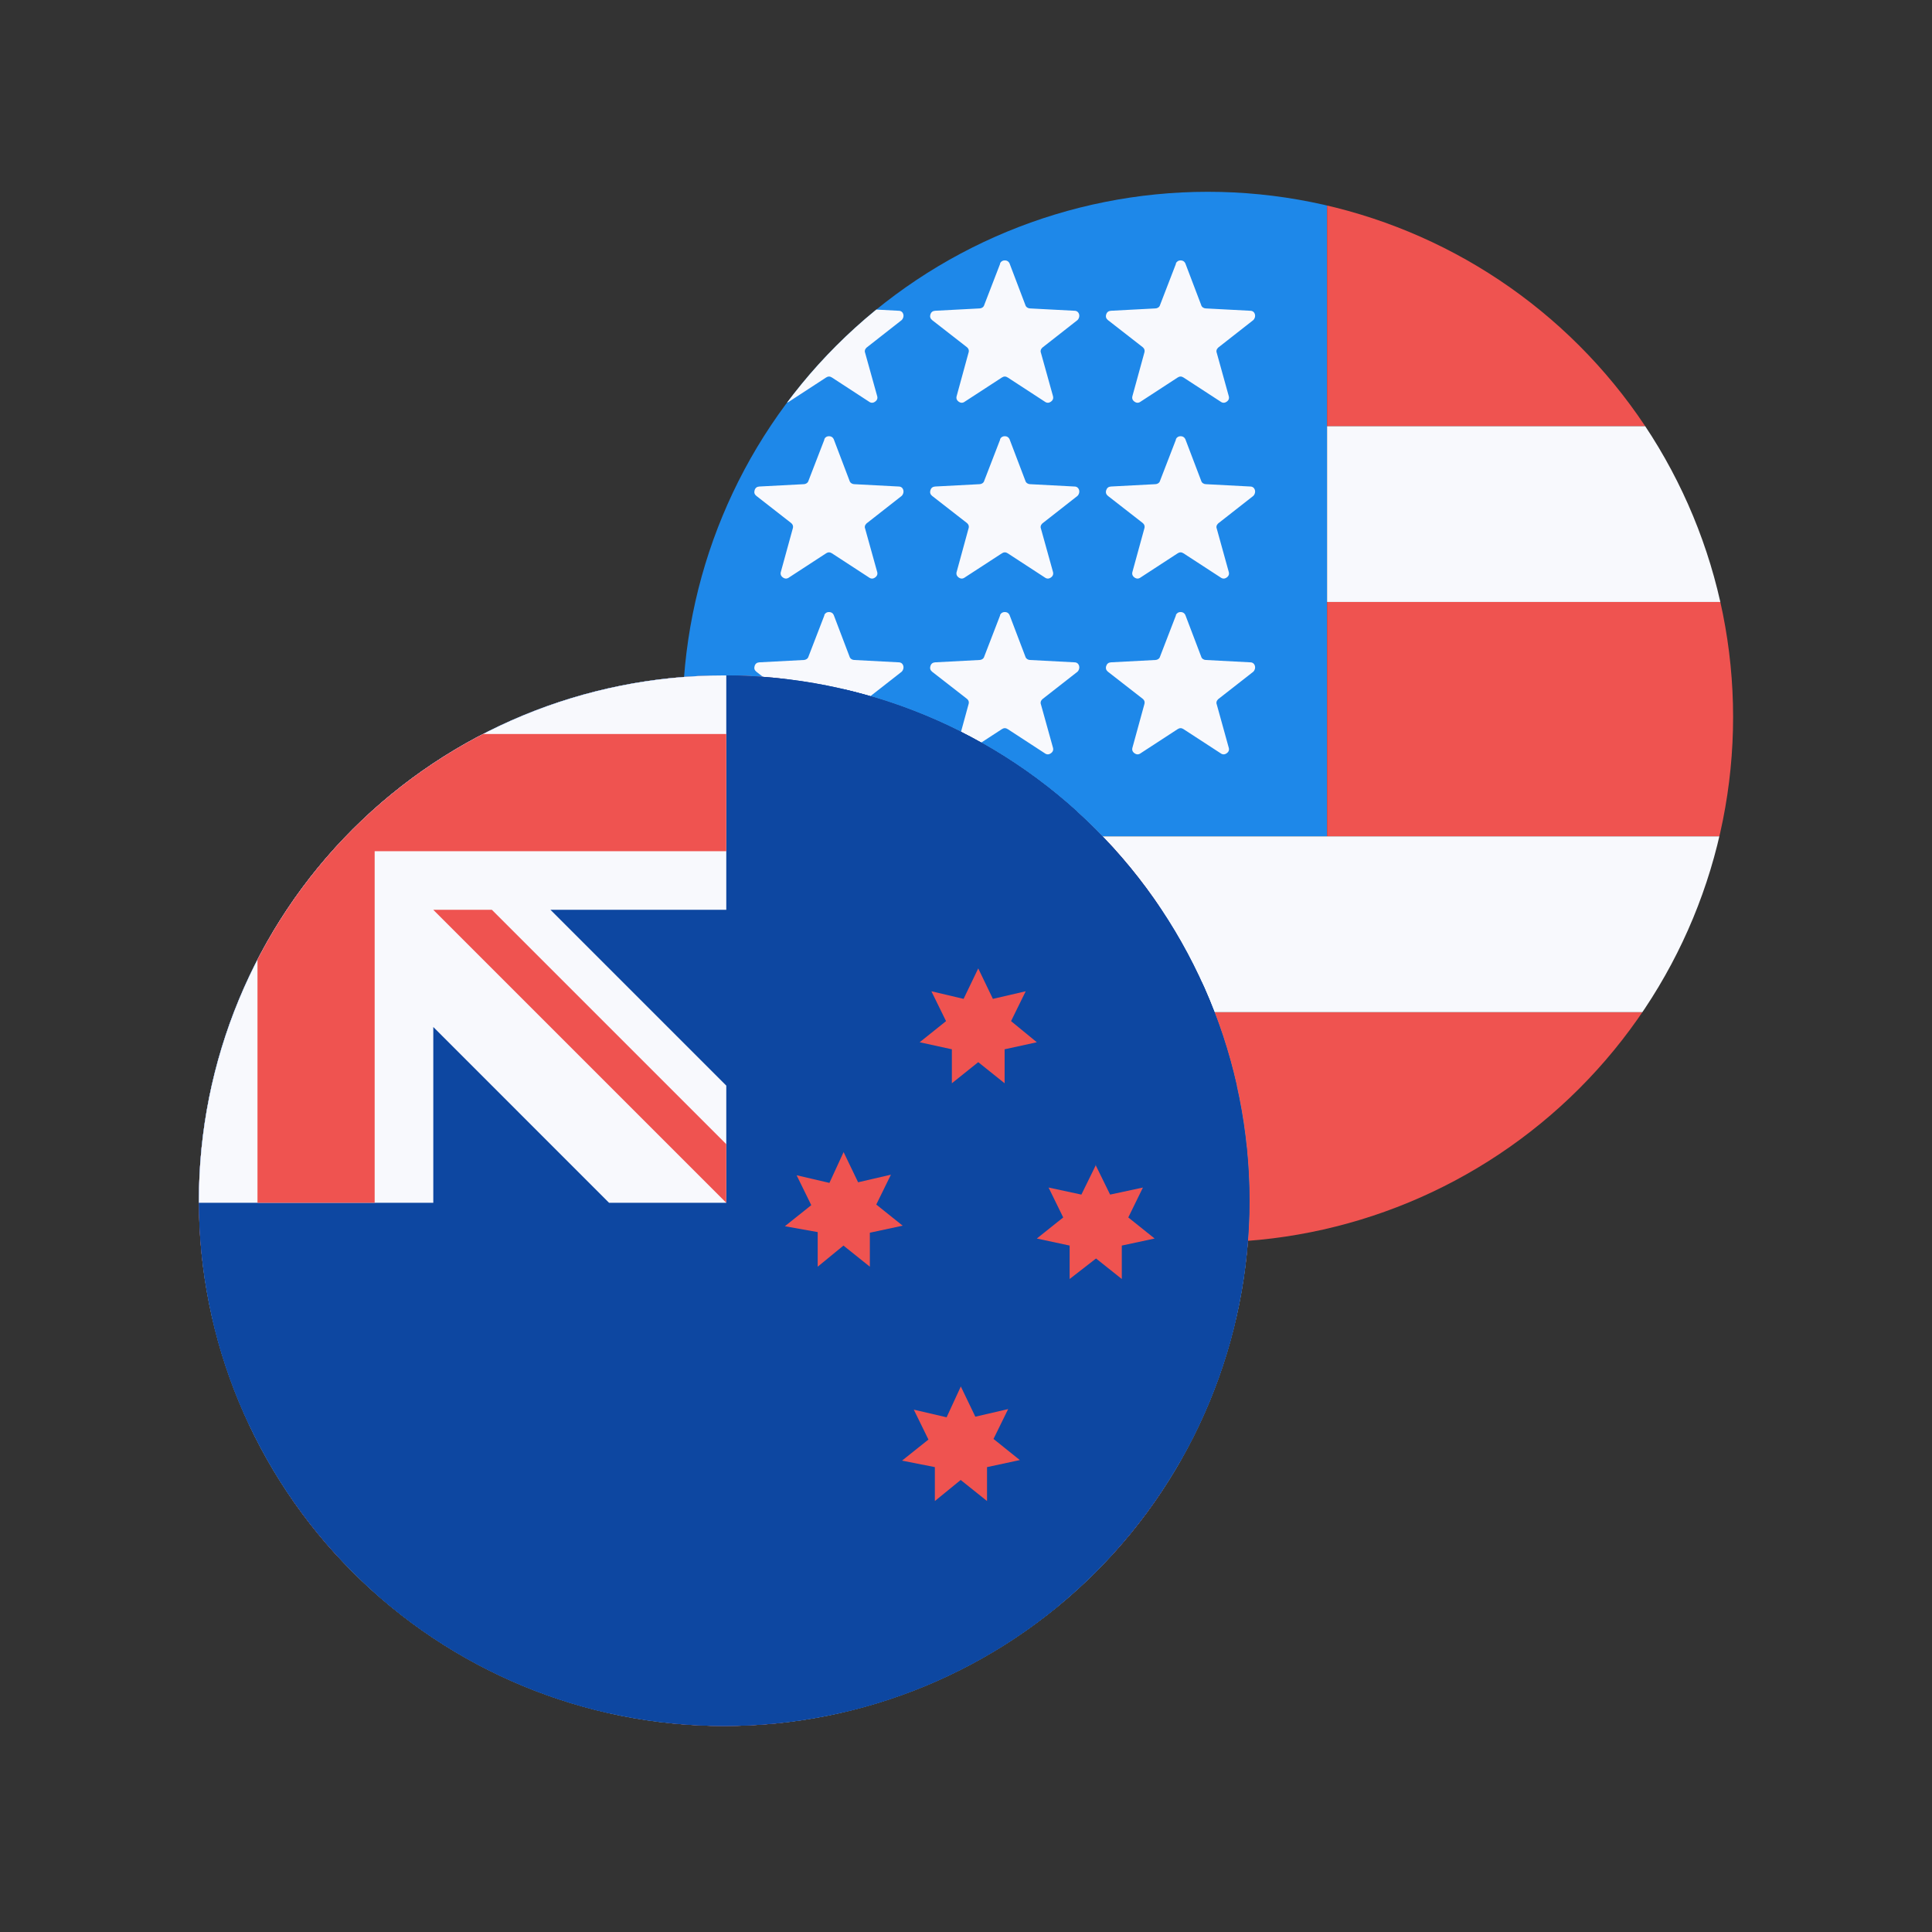
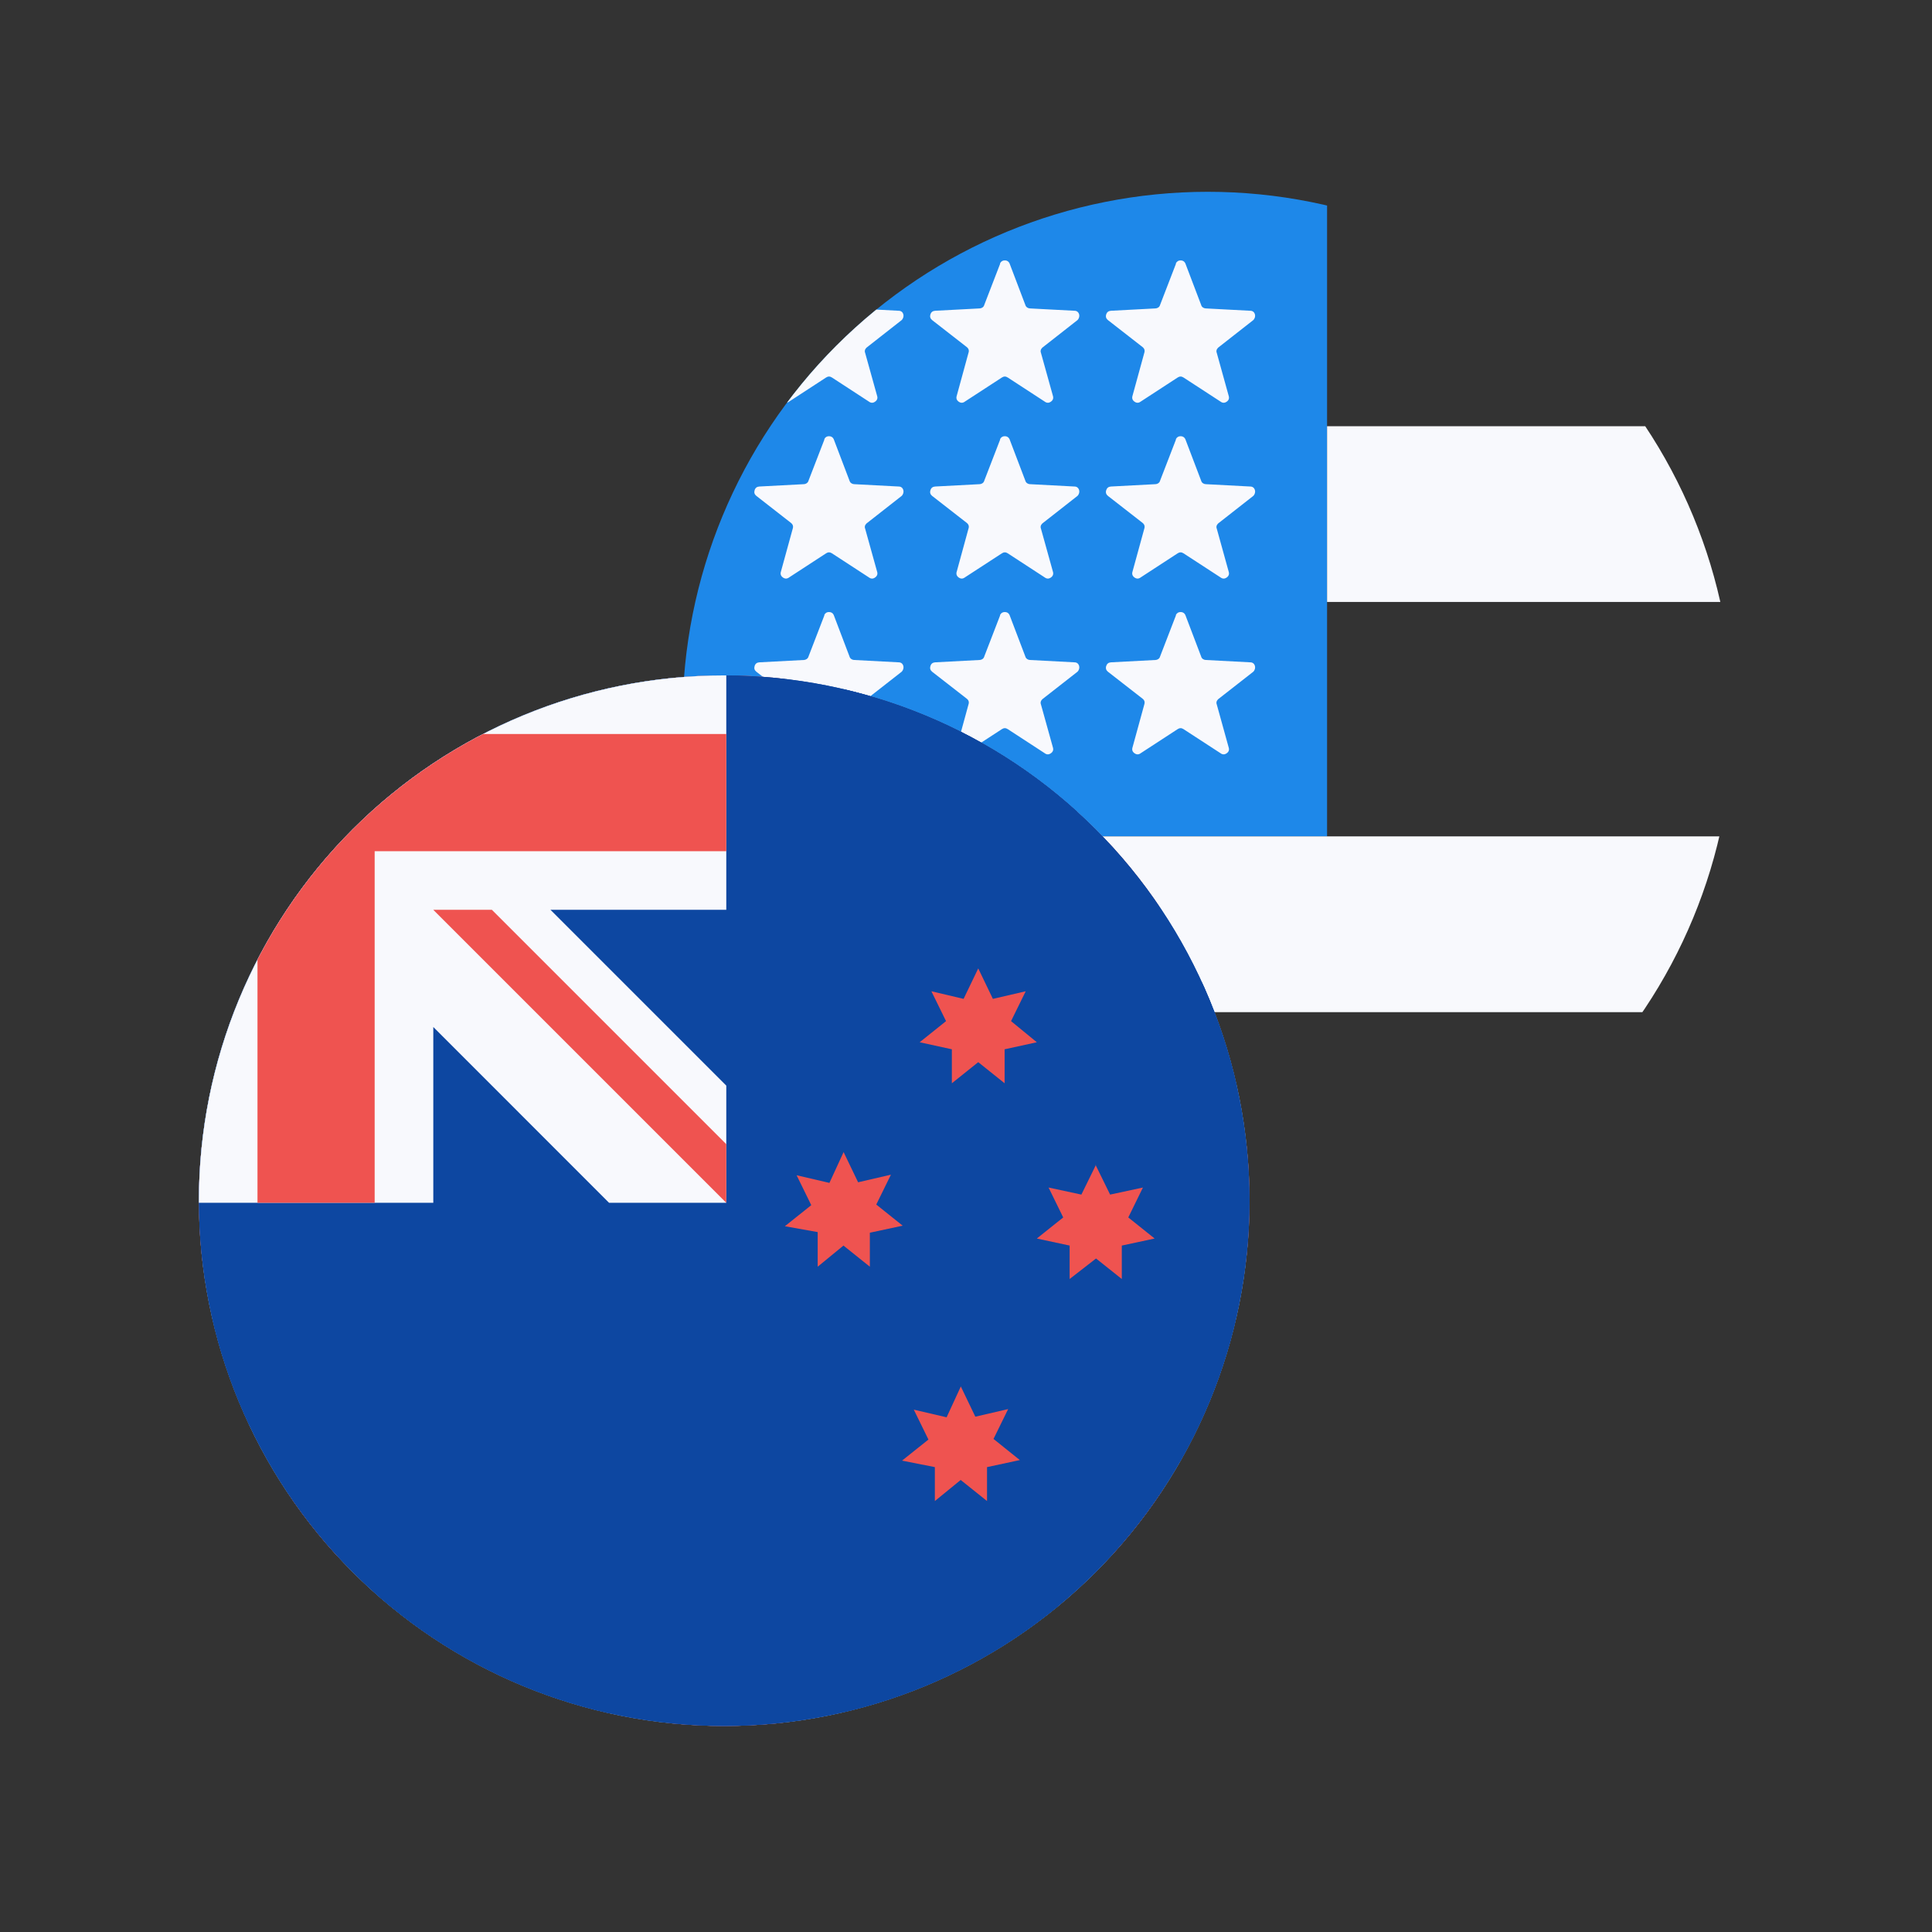
<svg xmlns="http://www.w3.org/2000/svg" width="180" zoomAndPan="magnify" viewBox="0 0 135 135" height="180" preserveAspectRatio="xMidYMid meet" version="1.0">
  <rect x="0" y="0" width="135" height="135" fill="#333333" stroke="none" />
  <defs>
    <clipPath id="b4225191ba">
      <path d="M 47.691 13.402 L 93 13.402 L 93 59 L 47.691 59 Z M 47.691 13.402 " clip-rule="nonzero" />
    </clipPath>
    <clipPath id="16daf7534d">
      <path d="M 47.691 50.105 C 47.691 59.84 51.559 69.18 58.441 76.062 C 65.324 82.945 74.66 86.812 84.398 86.812 C 94.133 86.812 103.469 82.945 110.352 76.062 C 117.234 69.18 121.102 59.84 121.102 50.105 C 121.102 40.371 117.234 31.035 110.352 24.152 C 103.469 17.27 94.133 13.402 84.398 13.402 C 74.66 13.402 65.324 17.27 58.441 24.152 C 51.559 31.035 47.691 40.371 47.691 50.105 Z M 47.691 50.105 " clip-rule="nonzero" />
    </clipPath>
    <clipPath id="a30a7ef7ff">
      <path d="M 47.691 13.402 L 121.395 13.402 L 121.395 87 L 47.691 87 Z M 47.691 13.402 " clip-rule="nonzero" />
    </clipPath>
    <clipPath id="467bd7f632">
      <path d="M 47.691 50.105 C 47.691 59.84 51.559 69.18 58.441 76.062 C 65.324 82.945 74.66 86.812 84.398 86.812 C 94.133 86.812 103.469 82.945 110.352 76.062 C 117.234 69.18 121.102 59.84 121.102 50.105 C 121.102 40.371 117.234 31.035 110.352 24.152 C 103.469 17.27 94.133 13.402 84.398 13.402 C 74.66 13.402 65.324 17.27 58.441 24.152 C 51.559 31.035 47.691 40.371 47.691 50.105 Z M 47.691 50.105 " clip-rule="nonzero" />
    </clipPath>
    <clipPath id="cae04dd631">
      <path d="M 47.691 29 L 121.395 29 L 121.395 71 L 47.691 71 Z M 47.691 29 " clip-rule="nonzero" />
    </clipPath>
    <clipPath id="bf96acafbe">
      <path d="M 47.691 50.105 C 47.691 59.84 51.559 69.18 58.441 76.062 C 65.324 82.945 74.66 86.812 84.398 86.812 C 94.133 86.812 103.469 82.945 110.352 76.062 C 117.234 69.18 121.102 59.84 121.102 50.105 C 121.102 40.371 117.234 31.035 110.352 24.152 C 103.469 17.27 94.133 13.402 84.398 13.402 C 74.66 13.402 65.324 17.27 58.441 24.152 C 51.559 31.035 47.691 40.371 47.691 50.105 Z M 47.691 50.105 " clip-rule="nonzero" />
    </clipPath>
    <clipPath id="f19db4c1d8">
      <path d="M 52 18 L 88 18 L 88 53 L 52 53 Z M 52 18 " clip-rule="nonzero" />
    </clipPath>
    <clipPath id="5aefdbc0b7">
      <path d="M 47.691 50.105 C 47.691 59.84 51.559 69.18 58.441 76.062 C 65.324 82.945 74.66 86.812 84.398 86.812 C 94.133 86.812 103.469 82.945 110.352 76.062 C 117.234 69.18 121.102 59.84 121.102 50.105 C 121.102 40.371 117.234 31.035 110.352 24.152 C 103.469 17.27 94.133 13.402 84.398 13.402 C 74.66 13.402 65.324 17.27 58.441 24.152 C 51.559 31.035 47.691 40.371 47.691 50.105 Z M 47.691 50.105 " clip-rule="nonzero" />
    </clipPath>
    <clipPath id="cf3ce16441">
      <path d="M 13.898 47.195 L 87.602 47.195 L 87.602 120.898 L 13.898 120.898 Z M 13.898 47.195 " clip-rule="nonzero" />
    </clipPath>
    <clipPath id="aa4e5dfa49">
      <path d="M 13.898 83.902 C 13.898 93.637 17.766 102.973 24.648 109.855 C 31.531 116.738 40.867 120.605 50.602 120.605 C 60.34 120.605 69.676 116.738 76.559 109.855 C 83.441 102.973 87.309 93.637 87.309 83.902 C 87.309 74.164 83.441 64.828 76.559 57.945 C 69.676 51.062 60.34 47.195 50.602 47.195 C 40.867 47.195 31.531 51.062 24.648 57.945 C 17.766 64.828 13.898 74.164 13.898 83.902 Z M 13.898 83.902 " clip-rule="nonzero" />
    </clipPath>
    <clipPath id="622c221a8a">
      <path d="M 13.898 47.195 L 51 47.195 L 51 85 L 13.898 85 Z M 13.898 47.195 " clip-rule="nonzero" />
    </clipPath>
    <clipPath id="6407599db2">
      <path d="M 13.898 83.902 C 13.898 93.637 17.766 102.973 24.648 109.855 C 31.531 116.738 40.867 120.605 50.602 120.605 C 60.34 120.605 69.676 116.738 76.559 109.855 C 83.441 102.973 87.309 93.637 87.309 83.902 C 87.309 74.164 83.441 64.828 76.559 57.945 C 69.676 51.062 60.34 47.195 50.602 47.195 C 40.867 47.195 31.531 51.062 24.648 57.945 C 17.766 64.828 13.898 74.164 13.898 83.902 Z M 13.898 83.902 " clip-rule="nonzero" />
    </clipPath>
    <clipPath id="5281177382">
      <path d="M 30 63 L 51 63 L 51 85 L 30 85 Z M 30 63 " clip-rule="nonzero" />
    </clipPath>
    <clipPath id="8f32a73026">
      <path d="M 13.898 83.902 C 13.898 93.637 17.766 102.973 24.648 109.855 C 31.531 116.738 40.867 120.605 50.602 120.605 C 60.34 120.605 69.676 116.738 76.559 109.855 C 83.441 102.973 87.309 93.637 87.309 83.902 C 87.309 74.164 83.441 64.828 76.559 57.945 C 69.676 51.062 60.34 47.195 50.602 47.195 C 40.867 47.195 31.531 51.062 24.648 57.945 C 17.766 64.828 13.898 74.164 13.898 83.902 Z M 13.898 83.902 " clip-rule="nonzero" />
    </clipPath>
    <clipPath id="05da932737">
      <path d="M 26 92 L 43 92 L 43 109 L 26 109 Z M 26 92 " clip-rule="nonzero" />
    </clipPath>
    <clipPath id="45bcbaa200">
      <path d="M 13.898 83.902 C 13.898 93.637 17.766 102.973 24.648 109.855 C 31.531 116.738 40.867 120.605 50.602 120.605 C 60.34 120.605 69.676 116.738 76.559 109.855 C 83.441 102.973 87.309 93.637 87.309 83.902 C 87.309 74.164 83.441 64.828 76.559 57.945 C 69.676 51.062 60.34 47.195 50.602 47.195 C 40.867 47.195 31.531 51.062 24.648 57.945 C 17.766 64.828 13.898 74.164 13.898 83.902 Z M 13.898 83.902 " clip-rule="nonzero" />
    </clipPath>
    <clipPath id="6befd992fe">
      <path d="M 53 63 L 80 63 L 80 107 L 53 107 Z M 53 63 " clip-rule="nonzero" />
    </clipPath>
    <clipPath id="9c56fa5947">
      <path d="M 13.898 83.902 C 13.898 93.637 17.766 102.973 24.648 109.855 C 31.531 116.738 40.867 120.605 50.602 120.605 C 60.34 120.605 69.676 116.738 76.559 109.855 C 83.441 102.973 87.309 93.637 87.309 83.902 C 87.309 74.164 83.441 64.828 76.559 57.945 C 69.676 51.062 60.34 47.195 50.602 47.195 C 40.867 47.195 31.531 51.062 24.648 57.945 C 17.766 64.828 13.898 74.164 13.898 83.902 Z M 13.898 83.902 " clip-rule="nonzero" />
    </clipPath>
    <clipPath id="5740c42f9a">
      <path d="M 13.898 47.195 L 87.602 47.195 L 87.602 120.898 L 13.898 120.898 Z M 13.898 47.195 " clip-rule="nonzero" />
    </clipPath>
    <clipPath id="8e902b4176">
      <path d="M 13.898 83.902 C 13.898 93.637 17.766 102.973 24.648 109.855 C 31.531 116.738 40.867 120.605 50.602 120.605 C 60.34 120.605 69.676 116.738 76.559 109.855 C 83.441 102.973 87.309 93.637 87.309 83.902 C 87.309 74.164 83.441 64.828 76.559 57.945 C 69.676 51.062 60.34 47.195 50.602 47.195 C 40.867 47.195 31.531 51.062 24.648 57.945 C 17.766 64.828 13.898 74.164 13.898 83.902 Z M 13.898 83.902 " clip-rule="nonzero" />
    </clipPath>
    <clipPath id="4bccf8e786">
      <path d="M 54 67 L 81 67 L 81 105 L 54 105 Z M 54 67 " clip-rule="nonzero" />
    </clipPath>
    <clipPath id="a892ce0e09">
      <path d="M 13.898 83.902 C 13.898 93.637 17.766 102.973 24.648 109.855 C 31.531 116.738 40.867 120.605 50.602 120.605 C 60.34 120.605 69.676 116.738 76.559 109.855 C 83.441 102.973 87.309 93.637 87.309 83.902 C 87.309 74.164 83.441 64.828 76.559 57.945 C 69.676 51.062 60.34 47.195 50.602 47.195 C 40.867 47.195 31.531 51.062 24.648 57.945 C 17.766 64.828 13.898 74.164 13.898 83.902 Z M 13.898 83.902 " clip-rule="nonzero" />
    </clipPath>
    <clipPath id="6044e4d1e5">
      <path d="M 13.898 47.195 L 51 47.195 L 51 85 L 13.898 85 Z M 13.898 47.195 " clip-rule="nonzero" />
    </clipPath>
    <clipPath id="02af27a8f6">
      <path d="M 13.898 83.902 C 13.898 93.637 17.766 102.973 24.648 109.855 C 31.531 116.738 40.867 120.605 50.602 120.605 C 60.34 120.605 69.676 116.738 76.559 109.855 C 83.441 102.973 87.309 93.637 87.309 83.902 C 87.309 74.164 83.441 64.828 76.559 57.945 C 69.676 51.062 60.34 47.195 50.602 47.195 C 40.867 47.195 31.531 51.062 24.648 57.945 C 17.766 64.828 13.898 74.164 13.898 83.902 Z M 13.898 83.902 " clip-rule="nonzero" />
    </clipPath>
    <clipPath id="01174a01f4">
      <path d="M 30 63 L 51 63 L 51 85 L 30 85 Z M 30 63 " clip-rule="nonzero" />
    </clipPath>
    <clipPath id="cf77b38d59">
      <path d="M 13.898 83.902 C 13.898 93.637 17.766 102.973 24.648 109.855 C 31.531 116.738 40.867 120.605 50.602 120.605 C 60.34 120.605 69.676 116.738 76.559 109.855 C 83.441 102.973 87.309 93.637 87.309 83.902 C 87.309 74.164 83.441 64.828 76.559 57.945 C 69.676 51.062 60.34 47.195 50.602 47.195 C 40.867 47.195 31.531 51.062 24.648 57.945 C 17.766 64.828 13.898 74.164 13.898 83.902 Z M 13.898 83.902 " clip-rule="nonzero" />
    </clipPath>
  </defs>
  <g clip-path="url(#b4225191ba)">
    <g clip-path="url(#16daf7534d)">
      <path fill="#1e88e9" d="M 47.691 13.402 L 92.73 13.402 L 92.73 58.441 L 47.691 58.441 Z M 47.691 13.402 " fill-opacity="1" fill-rule="nonzero" />
    </g>
  </g>
  <g clip-path="url(#a30a7ef7ff)">
    <g clip-path="url(#467bd7f632)">
-       <path fill="#ef5350" d="M 92.73 13.402 L 92.73 29.781 L 121.395 29.781 L 121.395 13.402 Z M 92.73 42.062 L 92.73 58.441 L 121.395 58.441 L 121.395 42.062 Z M 47.691 70.727 L 47.691 87.105 L 121.395 87.105 L 121.395 70.727 Z M 47.691 70.727 " fill-opacity="1" fill-rule="nonzero" />
-     </g>
+       </g>
  </g>
  <g clip-path="url(#cae04dd631)">
    <g clip-path="url(#bf96acafbe)">
      <path fill="#f8f9fd" d="M 92.73 29.781 L 92.73 42.062 L 121.395 42.062 L 121.395 29.781 Z M 47.691 58.441 L 47.691 70.727 L 121.395 70.727 L 121.395 58.441 Z M 47.691 58.441 " fill-opacity="1" fill-rule="nonzero" />
    </g>
  </g>
  <g clip-path="url(#f19db4c1d8)">
    <g clip-path="url(#5aefdbc0b7)">
      <path fill="#f8f9fd" d="M 57.602 18.395 C 57.668 18.262 57.777 18.195 57.926 18.195 C 58.078 18.195 58.188 18.262 58.254 18.395 L 59.359 21.305 C 59.402 21.469 59.566 21.551 59.688 21.551 L 62.801 21.715 C 63.129 21.715 63.25 22.121 63.004 22.367 L 60.547 24.293 C 60.426 24.41 60.398 24.547 60.465 24.703 L 61.285 27.648 C 61.344 27.824 61.297 27.961 61.148 28.066 C 61.004 28.172 60.855 28.168 60.711 28.059 L 58.133 26.379 C 57.996 26.289 57.859 26.289 57.723 26.379 L 55.145 28.059 C 55 28.168 54.852 28.172 54.707 28.066 C 54.559 27.961 54.512 27.824 54.57 27.648 L 55.391 24.66 C 55.445 24.496 55.406 24.359 55.266 24.25 L 52.852 22.367 C 52.719 22.262 52.68 22.129 52.73 21.969 C 52.777 21.812 52.887 21.727 53.055 21.715 L 56.168 21.551 C 56.289 21.551 56.453 21.469 56.496 21.305 L 57.602 18.438 Z M 57.602 30.68 C 57.668 30.547 57.777 30.48 57.926 30.48 C 58.078 30.48 58.188 30.547 58.254 30.68 L 59.359 33.586 C 59.402 33.75 59.566 33.832 59.688 33.832 L 62.801 33.996 C 63.129 33.996 63.25 34.406 63.004 34.652 L 60.547 36.578 C 60.426 36.695 60.398 36.832 60.465 36.984 L 61.285 39.934 C 61.344 40.105 61.297 40.246 61.148 40.352 C 61.004 40.457 60.855 40.453 60.711 40.344 L 58.133 38.664 C 57.996 38.574 57.859 38.574 57.723 38.664 L 55.145 40.344 C 55 40.453 54.852 40.457 54.707 40.352 C 54.559 40.246 54.512 40.105 54.57 39.934 L 55.391 36.945 C 55.445 36.781 55.406 36.645 55.266 36.535 L 52.852 34.652 C 52.719 34.547 52.68 34.414 52.73 34.254 C 52.777 34.094 52.887 34.008 53.055 33.996 L 56.168 33.832 C 56.289 33.832 56.453 33.75 56.496 33.586 L 57.602 30.723 Z M 57.602 42.965 C 57.668 42.832 57.777 42.766 57.926 42.766 C 58.078 42.766 58.188 42.832 58.254 42.965 L 59.359 45.871 C 59.402 46.035 59.566 46.117 59.688 46.117 L 62.801 46.281 C 63.129 46.281 63.25 46.691 63.004 46.938 L 60.547 48.859 C 60.426 48.977 60.398 49.113 60.465 49.27 L 61.285 52.219 C 61.344 52.391 61.297 52.527 61.148 52.633 C 61.004 52.738 60.855 52.738 60.711 52.629 L 58.133 50.949 C 57.996 50.859 57.859 50.859 57.723 50.949 L 55.145 52.629 C 55 52.738 54.852 52.738 54.707 52.633 C 54.559 52.527 54.512 52.391 54.57 52.219 L 55.391 49.23 C 55.445 49.062 55.406 48.926 55.266 48.82 L 52.852 46.938 C 52.719 46.832 52.68 46.699 52.73 46.539 C 52.777 46.379 52.887 46.293 53.055 46.281 L 56.168 46.117 C 56.289 46.117 56.453 46.035 56.496 45.871 L 57.602 43.004 Z M 69.883 18.395 C 69.953 18.262 70.062 18.195 70.211 18.195 C 70.363 18.195 70.469 18.262 70.539 18.395 L 71.645 21.305 C 71.688 21.469 71.848 21.551 71.973 21.551 L 75.086 21.715 C 75.41 21.715 75.535 22.121 75.289 22.367 L 72.832 24.293 C 72.711 24.41 72.684 24.547 72.75 24.703 L 73.57 27.648 C 73.625 27.824 73.582 27.961 73.434 28.066 C 73.285 28.172 73.141 28.168 72.996 28.059 L 70.418 26.379 C 70.281 26.289 70.145 26.289 70.008 26.379 L 67.426 28.059 C 67.281 28.168 67.137 28.172 66.988 28.066 C 66.844 27.961 66.797 27.824 66.855 27.648 L 67.672 24.66 C 67.73 24.496 67.688 24.359 67.551 24.25 L 65.133 22.367 C 65.004 22.262 64.965 22.129 65.012 21.969 C 65.062 21.812 65.172 21.727 65.34 21.715 L 68.449 21.551 C 68.574 21.551 68.738 21.469 68.777 21.305 L 69.883 18.438 Z M 69.883 30.68 C 69.953 30.547 70.062 30.48 70.211 30.48 C 70.363 30.48 70.469 30.547 70.539 30.68 L 71.645 33.586 C 71.688 33.75 71.848 33.832 71.973 33.832 L 75.086 33.996 C 75.41 33.996 75.535 34.406 75.289 34.652 L 72.832 36.578 C 72.711 36.695 72.684 36.832 72.75 36.984 L 73.57 39.934 C 73.625 40.105 73.582 40.246 73.434 40.352 C 73.285 40.457 73.141 40.453 72.996 40.344 L 70.418 38.664 C 70.281 38.574 70.145 38.574 70.008 38.664 L 67.426 40.344 C 67.281 40.453 67.137 40.457 66.988 40.352 C 66.844 40.246 66.797 40.105 66.855 39.934 L 67.672 36.945 C 67.73 36.781 67.688 36.645 67.551 36.535 L 65.133 34.652 C 65.004 34.547 64.965 34.414 65.012 34.254 C 65.062 34.094 65.172 34.008 65.34 33.996 L 68.449 33.832 C 68.574 33.832 68.738 33.75 68.777 33.586 L 69.883 30.723 Z M 69.883 42.965 C 69.953 42.832 70.062 42.766 70.211 42.766 C 70.363 42.766 70.469 42.832 70.539 42.965 L 71.645 45.871 C 71.688 46.035 71.848 46.117 71.973 46.117 L 75.086 46.281 C 75.41 46.281 75.535 46.691 75.289 46.938 L 72.832 48.859 C 72.711 48.977 72.684 49.113 72.75 49.27 L 73.57 52.219 C 73.625 52.391 73.582 52.527 73.434 52.633 C 73.285 52.738 73.141 52.738 72.996 52.629 L 70.418 50.949 C 70.281 50.859 70.145 50.859 70.008 50.949 L 67.426 52.629 C 67.281 52.738 67.137 52.738 66.988 52.633 C 66.844 52.527 66.797 52.391 66.855 52.219 L 67.672 49.23 C 67.73 49.062 67.688 48.926 67.551 48.82 L 65.133 46.938 C 65.004 46.832 64.965 46.699 65.012 46.539 C 65.062 46.379 65.172 46.293 65.34 46.281 L 68.449 46.117 C 68.574 46.117 68.738 46.035 68.777 45.871 L 69.883 43.004 Z M 82.168 18.395 C 82.238 18.262 82.348 18.195 82.496 18.195 C 82.645 18.195 82.754 18.262 82.824 18.395 L 83.93 21.305 C 83.969 21.469 84.133 21.551 84.258 21.551 L 87.367 21.715 C 87.695 21.715 87.82 22.121 87.574 22.367 L 85.117 24.293 C 84.996 24.41 84.969 24.547 85.035 24.703 L 85.852 27.648 C 85.91 27.824 85.867 27.961 85.719 28.066 C 85.57 28.172 85.426 28.168 85.281 28.059 L 82.699 26.379 C 82.562 26.289 82.426 26.289 82.289 26.379 L 79.711 28.059 C 79.566 28.168 79.422 28.172 79.273 28.066 C 79.125 27.961 79.082 27.824 79.137 27.648 L 79.957 24.66 C 80.012 24.496 79.973 24.359 79.836 24.25 L 77.418 22.367 C 77.289 22.262 77.246 22.129 77.297 21.969 C 77.348 21.809 77.457 21.727 77.625 21.715 L 80.734 21.551 C 80.859 21.551 81.023 21.469 81.062 21.305 L 82.168 18.438 Z M 82.168 30.68 C 82.238 30.547 82.348 30.48 82.496 30.48 C 82.645 30.48 82.754 30.547 82.824 30.68 L 83.93 33.586 C 83.969 33.75 84.133 33.832 84.258 33.832 L 87.367 33.996 C 87.695 33.996 87.82 34.406 87.574 34.652 L 85.117 36.578 C 84.996 36.695 84.969 36.832 85.035 36.984 L 85.852 39.934 C 85.91 40.105 85.867 40.246 85.719 40.352 C 85.57 40.457 85.426 40.453 85.281 40.344 L 82.699 38.664 C 82.562 38.574 82.426 38.574 82.289 38.664 L 79.711 40.344 C 79.566 40.453 79.422 40.457 79.273 40.352 C 79.125 40.246 79.082 40.105 79.137 39.934 L 79.957 36.945 C 80.012 36.781 79.973 36.645 79.836 36.535 L 77.418 34.652 C 77.289 34.547 77.246 34.414 77.297 34.254 C 77.348 34.094 77.457 34.008 77.625 33.996 L 80.734 33.832 C 80.859 33.832 81.023 33.75 81.062 33.586 L 82.168 30.723 Z M 82.168 42.965 C 82.238 42.832 82.348 42.766 82.496 42.766 C 82.645 42.766 82.754 42.832 82.824 42.965 L 83.93 45.871 C 83.969 46.035 84.133 46.117 84.258 46.117 L 87.367 46.281 C 87.695 46.281 87.82 46.691 87.574 46.938 L 85.117 48.859 C 84.996 48.977 84.969 49.113 85.035 49.27 L 85.852 52.219 C 85.91 52.391 85.867 52.527 85.719 52.633 C 85.57 52.738 85.426 52.738 85.281 52.629 L 82.699 50.949 C 82.562 50.859 82.426 50.859 82.289 50.949 L 79.711 52.629 C 79.566 52.738 79.422 52.738 79.273 52.633 C 79.125 52.527 79.082 52.391 79.137 52.219 L 79.957 49.23 C 80.012 49.062 79.973 48.926 79.836 48.82 L 77.418 46.938 C 77.289 46.832 77.246 46.699 77.297 46.539 C 77.348 46.379 77.457 46.293 77.625 46.281 L 80.734 46.117 C 80.859 46.117 81.023 46.035 81.062 45.871 L 82.168 43.004 Z M 82.168 42.965 " fill-opacity="1" fill-rule="nonzero" />
    </g>
  </g>
  <g clip-path="url(#cf3ce16441)">
    <g clip-path="url(#aa4e5dfa49)">
      <path fill="#ffffff" d="M 13.898 47.195 L 87.602 47.195 L 87.602 120.898 L 13.898 120.898 Z M 13.898 47.195 " fill-opacity="1" fill-rule="nonzero" />
      <path fill="#0d47a1" d="M 42.559 47.195 L 17.992 47.195 L 42.559 69.715 Z M 58.938 47.195 L 58.938 71.762 L 85.555 47.195 Z M 87.602 65.621 L 75.316 75.859 L 87.602 75.859 Z M 87.602 92.234 L 71.223 92.234 L 87.602 106.566 Z M 83.508 120.898 L 58.938 98.379 L 58.938 120.898 Z M 42.559 120.898 L 42.559 96.332 L 15.945 120.898 Z M 13.898 102.473 L 26.18 92.234 L 13.898 92.234 Z M 13.898 75.859 L 30.277 75.859 L 13.898 61.527 Z M 13.898 75.859 " fill-opacity="1" fill-rule="nonzero" />
      <path fill="#ef5350" d="M 42.559 75.859 L -12.719 26.723 L -12.719 36.141 L 34.371 75.859 Z M 46.656 79.953 L 46.656 47.195 L 54.844 47.195 L 54.844 79.953 L 87.602 79.953 L 87.602 88.141 L 54.844 88.141 L 54.844 120.898 L 46.656 120.898 L 46.656 88.141 L 13.898 88.141 L 13.898 79.953 Z M -22.953 141.371 L 34.371 92.234 L 42.559 92.234 L -12.719 141.371 Z M 58.938 75.859 L 108.074 30.816 L 117.082 30.816 L 67.129 75.859 Z M 67.129 92.234 L 58.938 92.234 L 106.027 133.184 L 106.027 124.992 Z M 67.129 92.234 " fill-opacity="1" fill-rule="nonzero" />
      <path fill="#0d47a1" d="M 13.898 47.195 L 87.602 47.195 L 87.602 120.898 L 13.898 120.898 Z M 13.898 47.195 " fill-opacity="1" fill-rule="nonzero" />
    </g>
  </g>
  <g clip-path="url(#622c221a8a)">
    <g clip-path="url(#6407599db2)">
      <path fill="#f8f9fd" d="M 50.75 63.574 L 50.75 47.195 L 13.898 47.195 L 13.898 84.047 L 30.277 84.047 L 30.277 71.762 L 42.559 84.047 L 50.75 84.047 L 50.75 75.859 L 38.465 63.574 Z M 50.75 63.574 " fill-opacity="1" fill-rule="nonzero" />
      <path fill="#ef5350" d="M 26.18 51.289 L 26.18 47.195 L 17.992 47.195 L 17.992 51.289 L 13.898 51.289 L 13.898 59.48 L 17.992 59.48 L 17.992 84.047 L 26.18 84.047 L 26.18 59.48 L 50.75 59.48 L 50.75 51.289 Z M 26.18 51.289 " fill-opacity="1" fill-rule="nonzero" />
    </g>
  </g>
  <g clip-path="url(#5281177382)">
    <g clip-path="url(#8f32a73026)">
      <path fill="#ef5350" d="M 50.75 79.953 L 34.371 63.574 L 30.277 63.574 L 50.75 84.047 Z M 50.75 79.953 " fill-opacity="1" fill-rule="nonzero" />
    </g>
  </g>
  <g clip-path="url(#05da932737)">
    <g clip-path="url(#45bcbaa200)">
      <path fill="#f8f9fd" d="M 42.559 100.426 L 38.465 102.473 L 38.465 104.52 L 36.418 104.52 L 34.371 108.613 L 32.324 104.52 L 30.277 104.52 L 30.277 102.473 L 26.18 100.426 L 30.277 98.379 L 30.277 96.332 L 32.324 96.332 L 34.371 92.234 L 36.418 96.332 L 38.465 96.332 L 38.465 98.379 Z M 42.559 100.426 " fill-opacity="1" fill-rule="nonzero" />
    </g>
  </g>
  <g clip-path="url(#6befd992fe)">
    <g clip-path="url(#9c56fa5947)">
      <path fill="#f8f9fd" d="M 67.375 98.871 L 68.398 101 L 70.691 100.465 L 69.668 102.555 L 71.508 104.027 L 69.215 104.52 L 69.215 106.895 L 67.375 105.422 L 65.57 106.895 L 65.57 104.52 L 63.277 104.027 L 65.121 102.555 L 64.098 100.465 L 66.391 101 Z M 57.996 76.43 L 58.98 78.559 L 61.273 78.027 L 60.25 80.117 L 62.09 81.59 L 59.797 82.121 L 59.797 84.457 L 57.996 82.98 L 56.152 84.457 L 56.152 82.121 L 53.859 81.59 L 55.703 80.117 L 54.68 78.027 L 56.973 78.559 Z M 67.375 63.613 L 68.398 65.742 L 70.691 65.211 L 69.668 67.301 L 71.508 68.773 L 69.215 69.266 L 69.215 71.641 L 67.375 70.164 L 65.57 71.641 L 65.57 69.266 L 63.277 68.773 L 65.121 67.301 L 64.098 65.211 L 66.391 65.742 Z M 75.605 73.238 L 76.629 75.367 L 78.922 74.832 L 77.898 76.922 L 79.699 78.395 L 77.445 78.887 L 77.445 81.262 L 75.605 79.789 L 73.762 81.262 L 73.762 78.887 L 71.508 78.395 L 73.352 76.922 L 72.328 74.832 L 74.578 75.367 Z M 69.75 84.457 L 70.566 86.914 L 73.105 86.914 L 71.059 88.43 L 71.836 90.887 L 69.75 89.328 L 67.66 90.844 L 68.48 88.387 L 66.352 86.914 L 68.93 86.914 Z M 69.75 84.457 " fill-opacity="1" fill-rule="nonzero" />
    </g>
  </g>
  <g clip-path="url(#5740c42f9a)">
    <g clip-path="url(#8e902b4176)">
      <path fill="#0d47a1" d="M 13.898 120.898 L 87.602 120.898 L 87.602 47.195 L 13.898 47.195 Z M 13.898 120.898 " fill-opacity="1" fill-rule="nonzero" />
    </g>
  </g>
  <g clip-path="url(#4bccf8e786)">
    <g clip-path="url(#a892ce0e09)">
      <path fill="#ef5350" d="M 58.938 80.484 L 59.961 82.613 L 62.254 82.082 L 61.23 84.168 L 63.074 85.645 L 60.781 86.137 L 60.781 88.512 L 58.938 87.035 L 57.137 88.512 L 57.137 86.094 L 54.844 85.684 L 56.688 84.211 L 55.664 82.121 L 57.957 82.656 L 58.938 80.523 Z M 67.129 96.863 L 68.152 98.992 L 70.445 98.461 L 69.422 100.547 L 71.262 102.023 L 68.969 102.516 L 68.969 104.887 L 67.129 103.414 L 65.324 104.887 L 65.324 102.516 L 63.031 102.062 L 64.875 100.59 L 63.852 98.5 L 66.145 99.035 L 67.129 96.902 Z M 68.355 67.668 L 69.379 69.797 L 71.672 69.266 L 70.648 71.352 L 72.449 72.828 L 70.199 73.32 L 70.199 75.695 L 68.355 74.219 L 66.512 75.695 L 66.512 73.32 L 64.262 72.828 L 66.105 71.352 L 65.082 69.266 L 67.332 69.797 Z M 76.547 81.387 L 77.57 83.473 L 79.863 82.98 L 78.84 85.07 L 80.68 86.543 L 78.387 87.035 L 78.387 89.371 L 76.586 87.938 L 74.742 89.371 L 74.742 87.035 L 72.449 86.543 L 74.293 85.07 L 73.27 82.98 L 75.562 83.473 L 76.586 81.387 Z M 76.547 81.387 " fill-opacity="1" fill-rule="nonzero" />
    </g>
  </g>
  <g clip-path="url(#6044e4d1e5)">
    <g clip-path="url(#02af27a8f6)">
      <path fill="#f8f9fd" d="M 50.75 63.574 L 50.75 47.195 L 13.898 47.195 L 13.898 84.047 L 30.277 84.047 L 30.277 71.762 L 42.559 84.047 L 50.75 84.047 L 50.75 75.859 L 38.465 63.574 Z M 50.75 63.574 " fill-opacity="1" fill-rule="nonzero" />
      <path fill="#ef5350" d="M 26.18 51.289 L 26.18 47.195 L 17.992 47.195 L 17.992 51.289 L 13.898 51.289 L 13.898 59.48 L 17.992 59.48 L 17.992 84.047 L 26.18 84.047 L 26.18 59.48 L 50.75 59.48 L 50.75 51.289 Z M 26.18 51.289 " fill-opacity="1" fill-rule="nonzero" />
    </g>
  </g>
  <g clip-path="url(#01174a01f4)">
    <g clip-path="url(#cf77b38d59)">
      <path fill="#ef5350" d="M 50.75 79.953 L 34.371 63.574 L 30.277 63.574 L 50.75 84.047 Z M 50.75 79.953 " fill-opacity="1" fill-rule="nonzero" />
    </g>
  </g>
</svg>